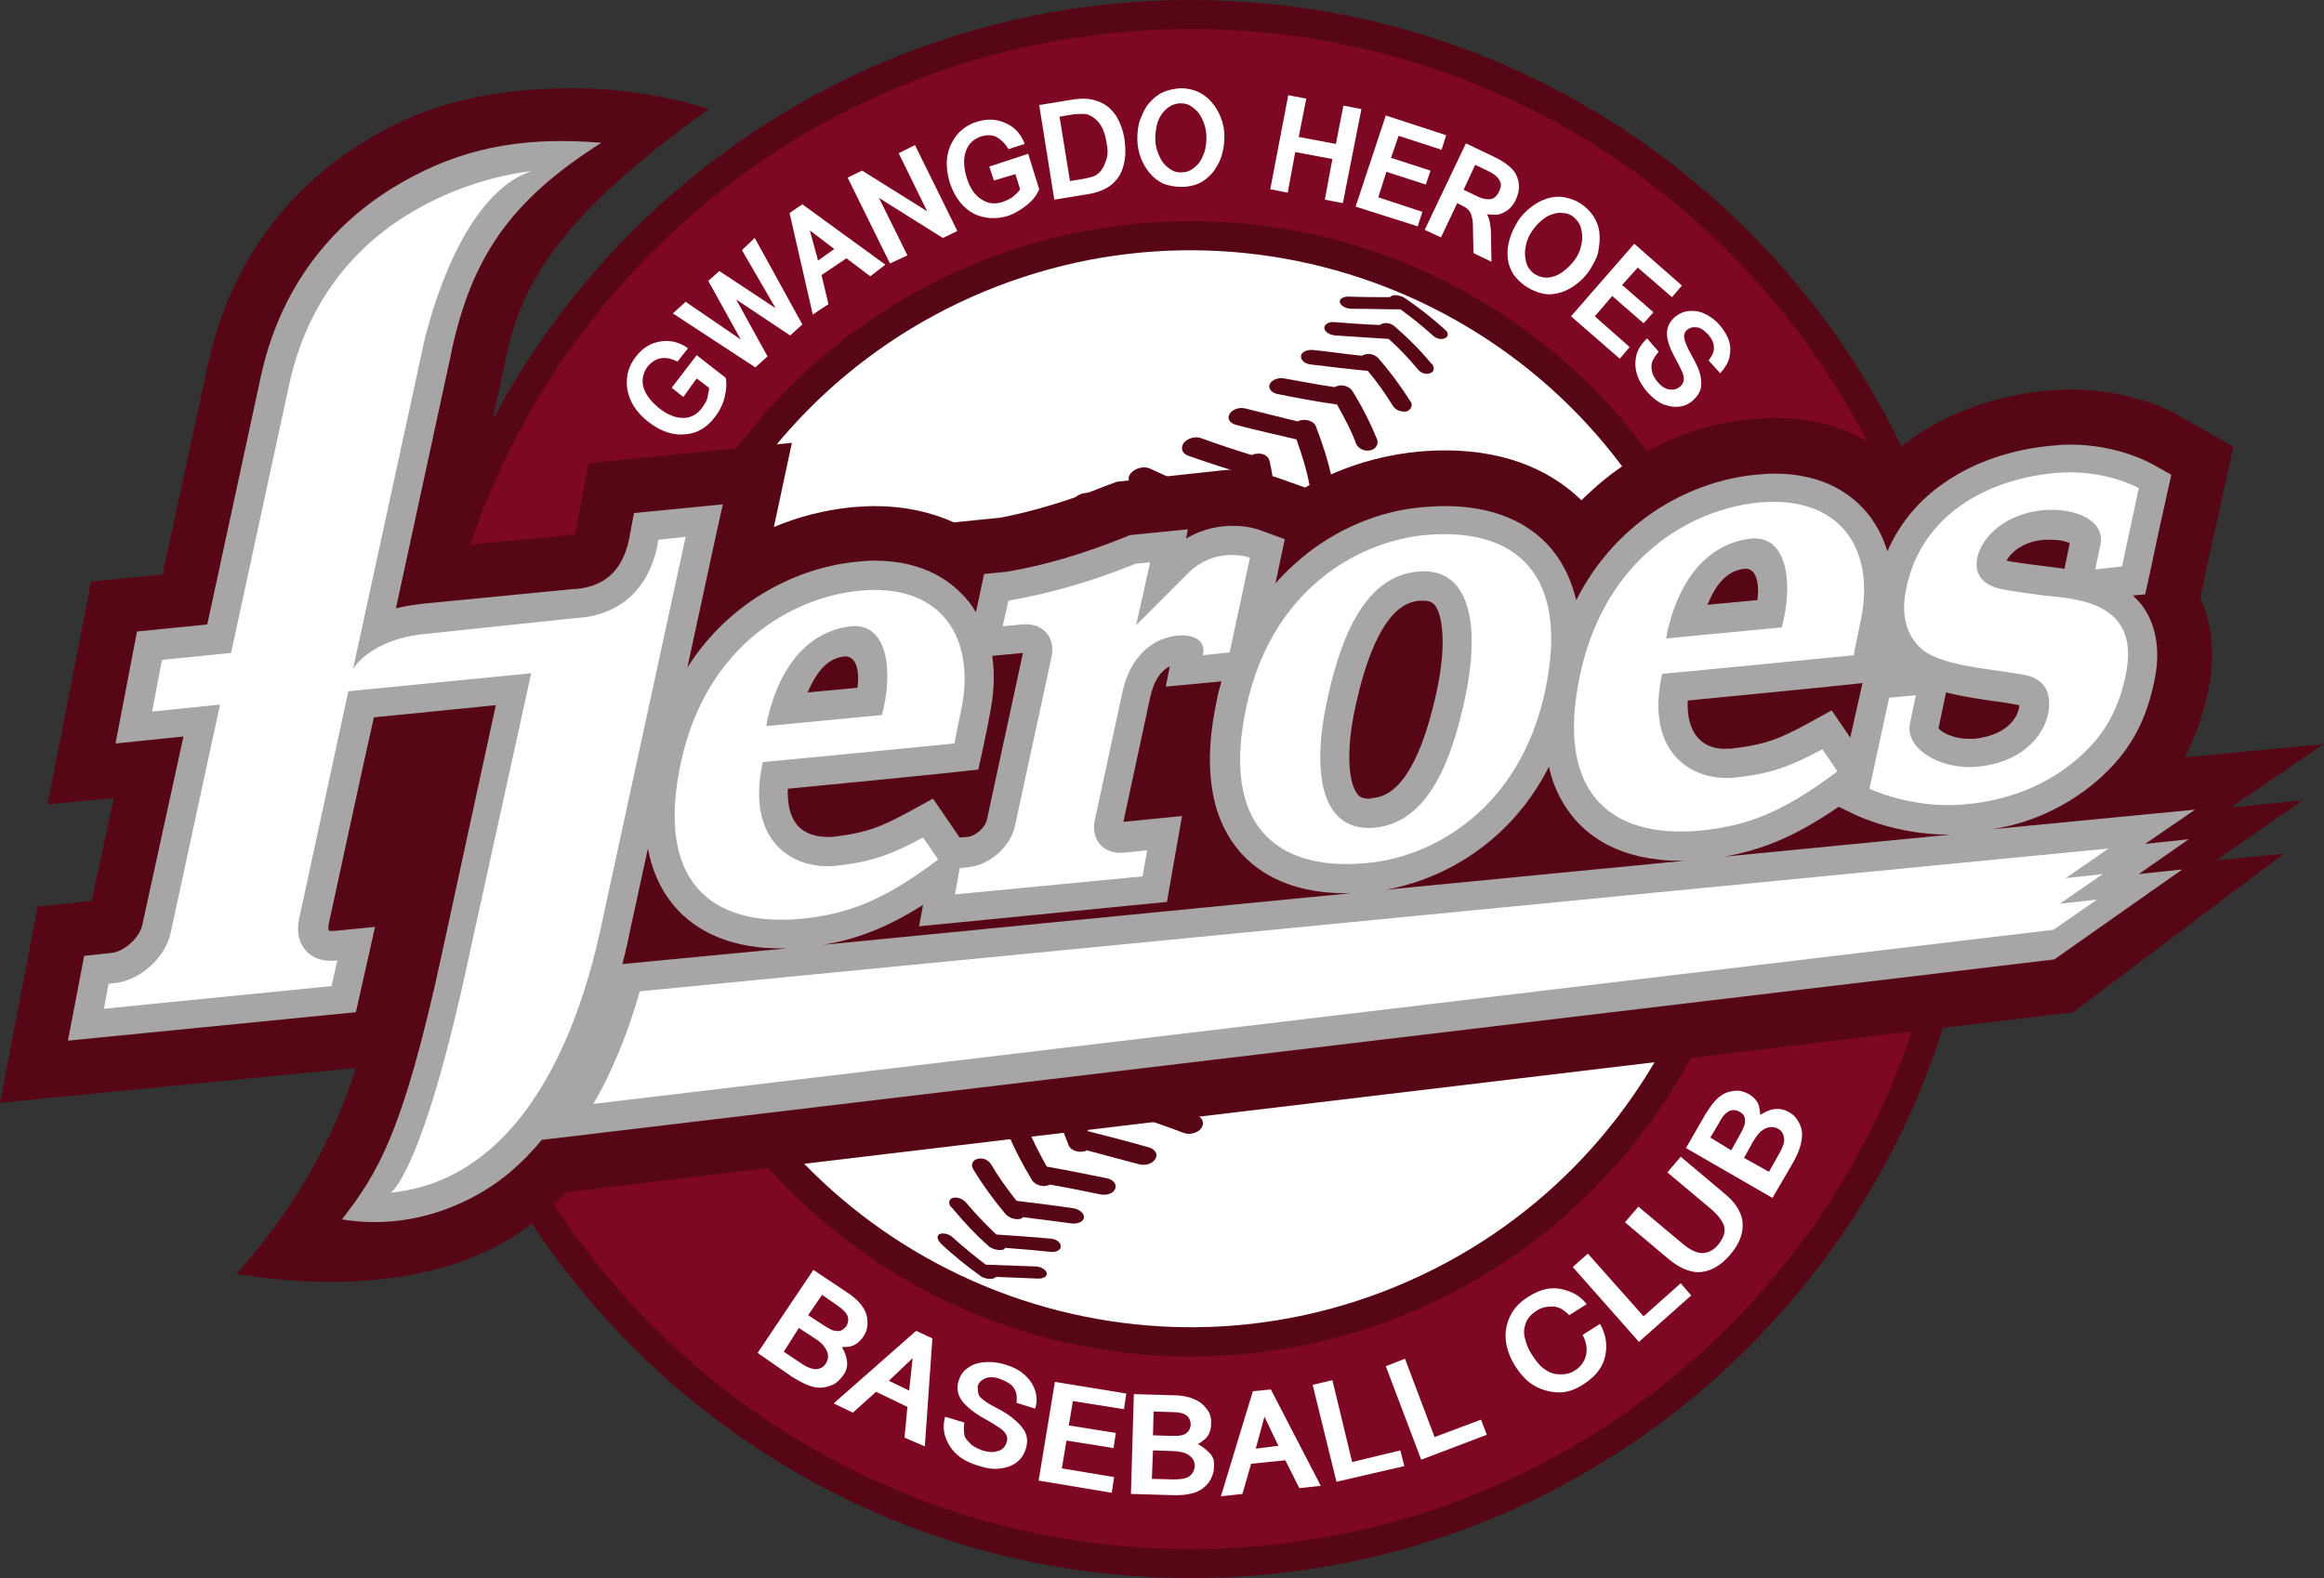
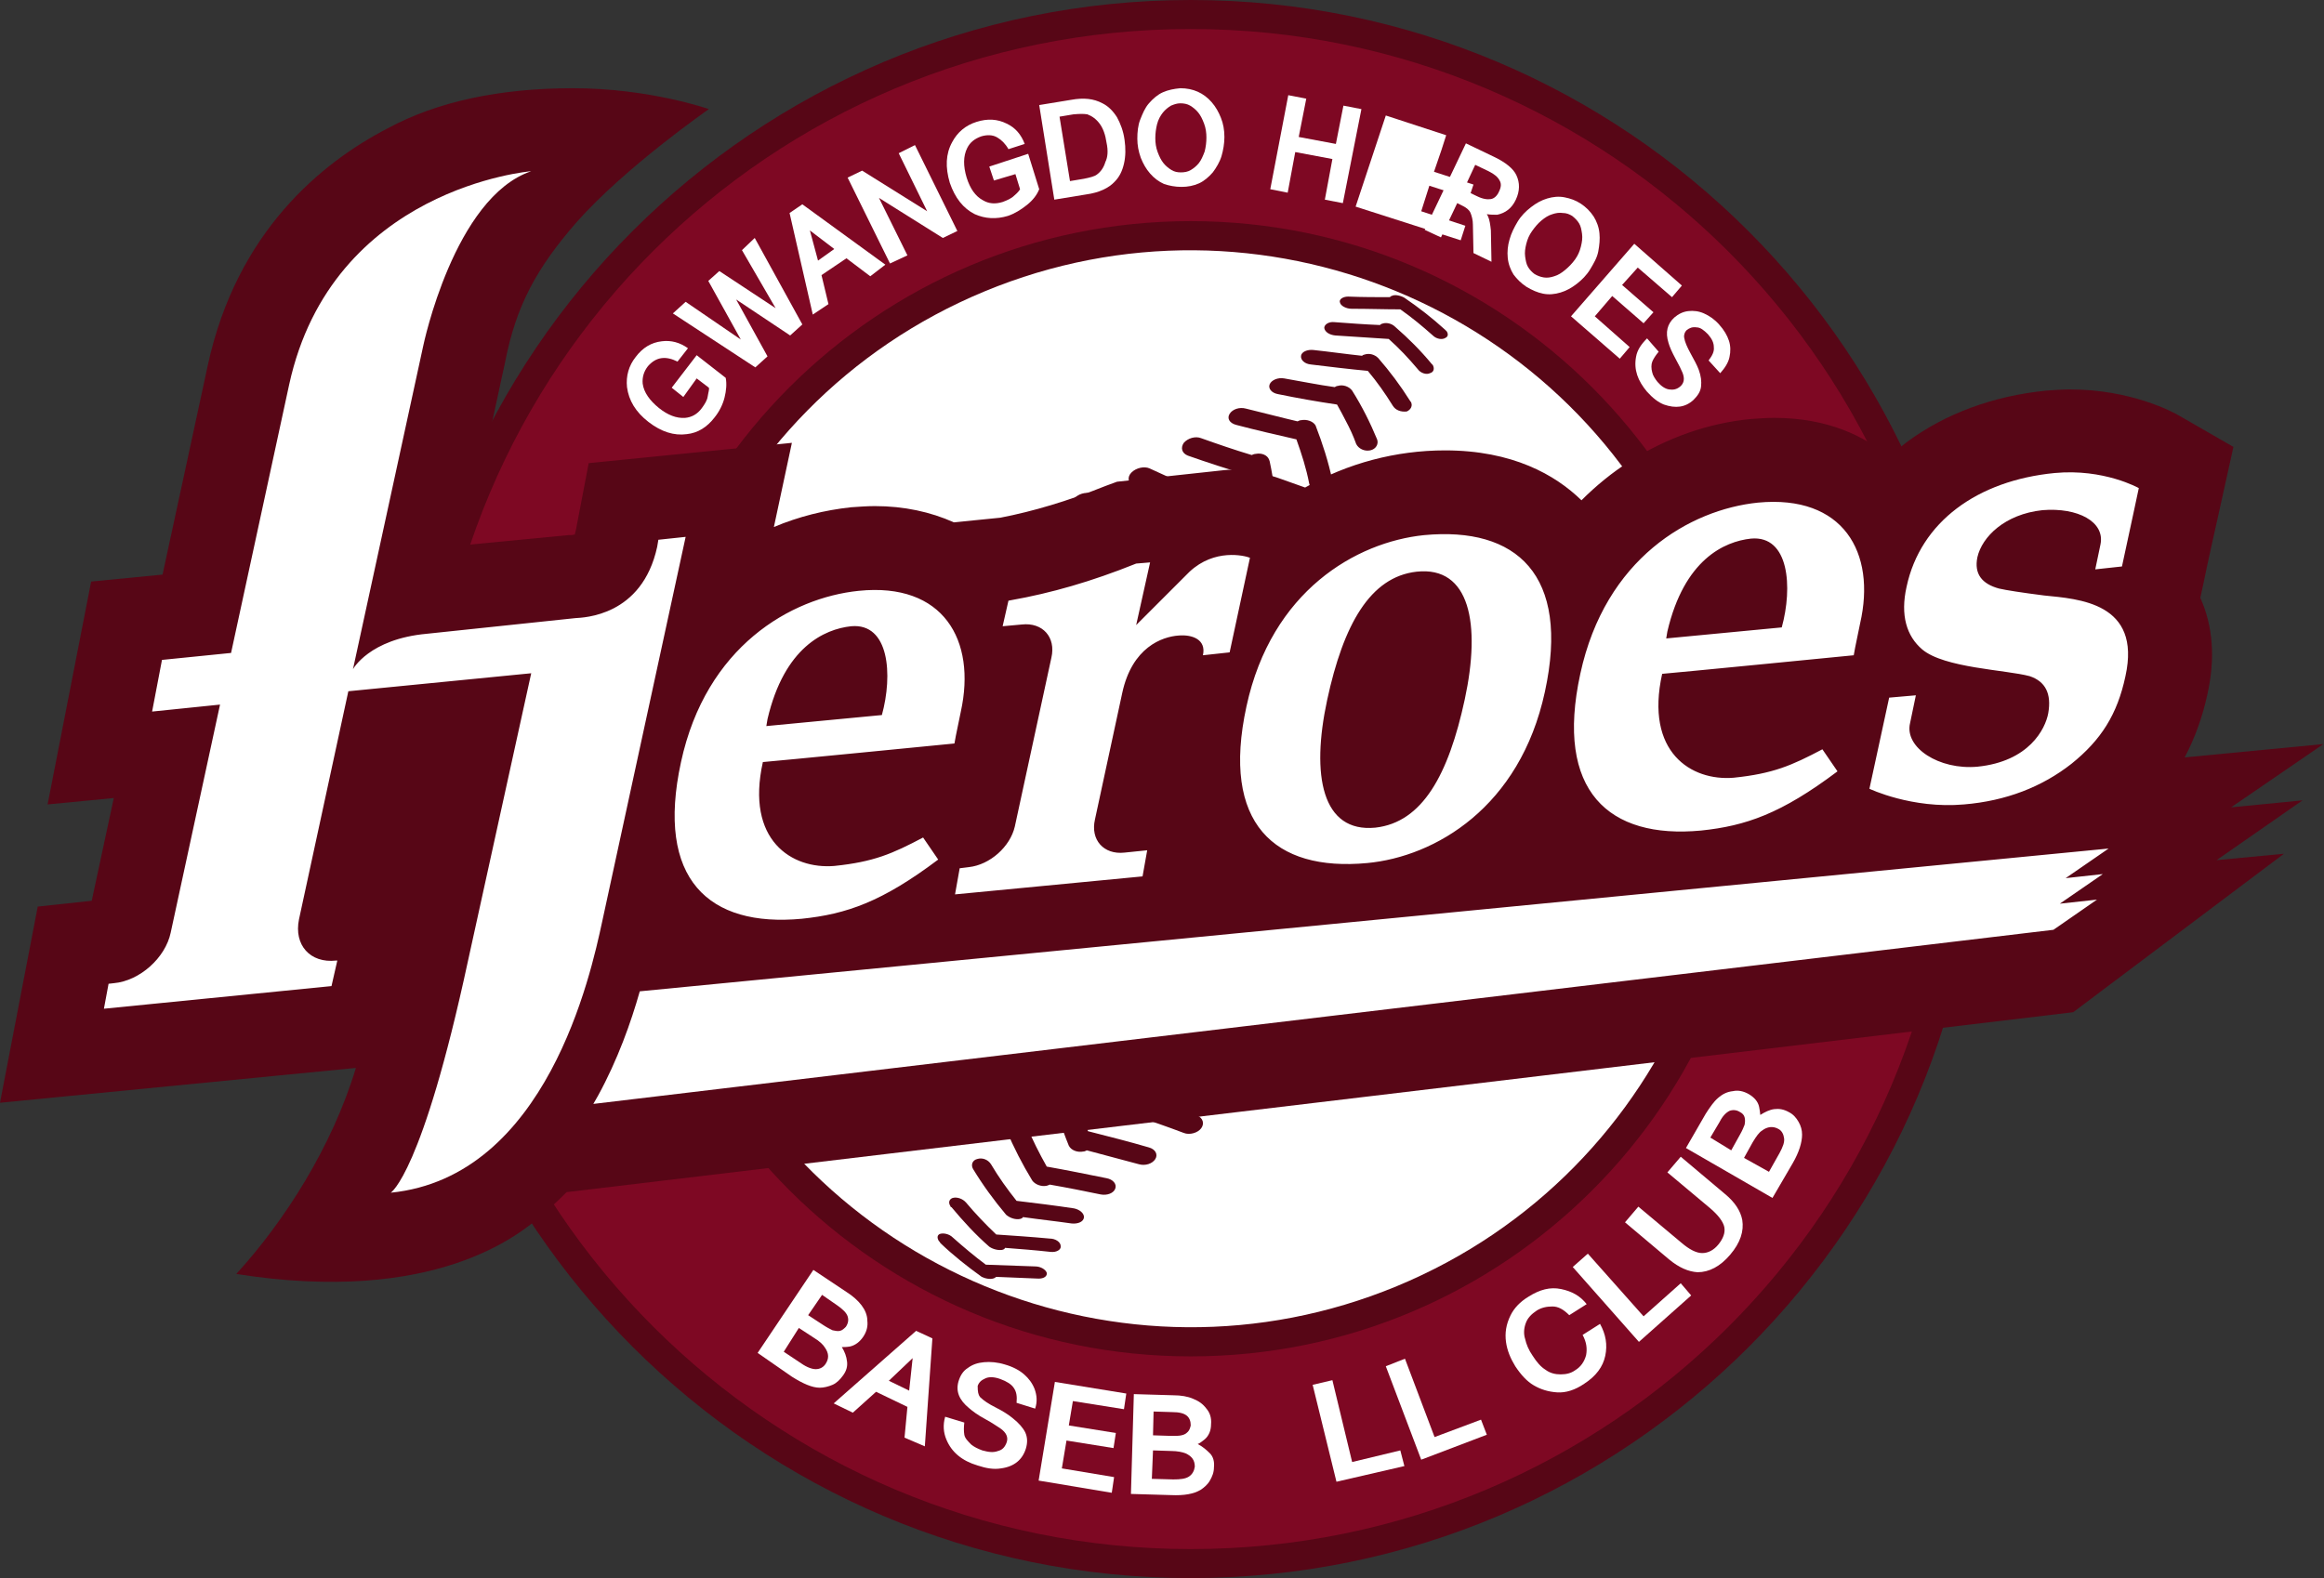
<svg xmlns="http://www.w3.org/2000/svg" version="1.1" id="레이어_1" x="0px" y="0px" viewBox="0 0 400.3 271.9" style="enable-background:new 0 0 400.3 271.9;" xml:space="preserve">
  <rect x="0" y="0" width="400.3" height="271.9" fill="#333333" stroke="none" />
  <style type="text/css">
	.st0{fill:#570616;}
	.st1{fill:#7E0823;}
	.st2{fill:#FFFFFF;}
	.st3{fill:#A7A5A6;}
	.st4{fill:#7B7979;}
</style>
  <path class="st0" d="M205.1,0C130,0,69.1,60.9,69.1,135.9S130,271.9,205.1,271.9c75.1,0,135.9-60.9,135.9-135.9S280.2,0,205.1,0" />
  <path class="st1" d="M205.1,266.9c-72.3,0-131-58.6-131-131S132.7,5,205.1,5c72.3,0,131,58.6,131,131S277.4,266.9,205.1,266.9" />
  <path class="st0" d="M205.1,233.7c-54,0-97.8-43.8-97.8-97.8c0-54,43.8-97.8,97.8-97.8c54,0,97.8,43.8,97.8,97.8  C302.9,190,259.1,233.7,205.1,233.7" />
  <path class="st2" d="M240.6,221.6c-47.3,19.6-101.6-2.9-121.2-50.2s2.9-101.6,50.2-121.2c47.3-19.6,101.6,2.9,121.2,50.2  C310.4,147.7,287.9,202,240.6,221.6" />
  <path class="st0" d="M285.3,165.6c-0.5,0.5-0.7,1.2-0.6,2c0,0.1,0,0.2,0.1,0.2c0,0.1,0.1,0.2,0.2,0.3c-0.3,2.4-0.8,4.7-1.4,7  c-0.1,0.2-0.1,0.4-0.1,0.7c0,0.4,0.3,0.7,0.7,0.6c0.5-0.1,1.2-0.9,1.4-1.7c0.7-2.6,1.2-5.2,1.5-7.9c1.4-1.6,2.8-3.1,4.2-4.5  c0.5-0.6,0.7-1.3,0.5-2c-0.2-0.7-0.7-0.8-1.1-0.3C289,161.6,287.2,163.5,285.3,165.6 M280.4,163.7c-0.4,0.5-0.6,1.3-0.5,2  c0,0.1,0.1,0.3,0.1,0.4c0.1,0.1,0.2,0.2,0.3,0.3c-0.1,2.4-0.3,4.9-0.7,7.3c0,0.2,0,0.4,0,0.5c0.1,0.5,0.5,0.8,1,0.6  c0.6-0.2,1.3-1.1,1.4-1.9c0.4-2.8,0.6-5.5,0.7-8.3c1.5-1.9,3-3.7,4.5-5.4c0.5-0.6,0.7-1.4,0.4-2.2c-0.3-0.7-0.9-0.7-1.4-0.2  C284.2,159.1,282.3,161.4,280.4,163.7 M273.8,162.7c-0.4,0.5-0.6,1.2-0.4,1.9c0.1,0.2,0.2,0.4,0.3,0.5c0.1,0.1,0.2,0.2,0.4,0.2  c0.2,2.5,0.3,5,0.3,7.4c0,0.1,0,0.3,0,0.4c0.1,0.6,0.6,0.9,1.3,0.6c0.7-0.3,1.4-1.3,1.4-2.1c0.1-2.8,0-5.6-0.3-8.4  c1.6-2.1,3.1-4.2,4.7-6.2c0.5-0.7,0.6-1.7,0.2-2.3c-0.4-0.6-1.2-0.6-1.7,0.1C277.8,157.3,275.7,160,273.8,162.7 M265.8,162.6  c-0.4,0.5-0.5,1.2-0.3,1.8c0.1,0.3,0.3,0.5,0.5,0.7c0.1,0.1,0.3,0.2,0.5,0.2c0.6,2.4,1.1,4.9,1.3,7.3l0,0.2c0.2,0.7,0.9,1,1.6,0.6  c0.8-0.4,1.4-1.4,1.3-2.3c-0.3-2.8-0.8-5.6-1.5-8.4c1.6-2.4,3.2-4.8,4.8-7.1c0.5-0.8,0.5-1.9,0-2.4c-0.6-0.6-1.5-0.4-2,0.4  C269.9,156.5,267.8,159.5,265.8,162.6 M256.6,163.6c-0.3,0.5-0.4,1.1-0.2,1.6c0.1,0.4,0.4,0.6,0.7,0.8c0.2,0.1,0.4,0.1,0.6,0.1  c1,2.3,1.8,4.7,2.5,7.1c0.2,0.8,1.2,1.1,2.1,0.6c0.9-0.5,1.4-1.6,1.2-2.5c-0.8-2.8-1.7-5.5-2.9-8.1c1.5-2.7,3.1-5.3,4.7-7.9  c0.5-0.9,0.4-2-0.3-2.5c-0.7-0.5-1.8-0.2-2.3,0.7C260.5,156.8,258.5,160.2,256.6,163.6 M246.2,165.8c-0.2,0.4-0.3,1-0.1,1.4  c0.2,0.4,0.5,0.8,1,0.9c0.2,0.1,0.4,0.1,0.6,0c1.5,2.2,2.8,4.4,3.9,6.7c0.4,0.8,1.5,0.9,2.4,0.3c0.9-0.6,1.4-1.8,1-2.6  c-1.3-2.7-2.8-5.3-4.4-7.7c1.4-2.9,2.9-5.8,4.4-8.6c0.5-1,0.2-2.1-0.7-2.5c-0.9-0.4-2,0-2.6,1C249.8,158.5,247.9,162.1,246.2,165.8   M235,169.3c-0.2,0.4-0.2,0.8,0,1.2c0.2,0.5,0.7,0.9,1.3,1c0.2,0,0.5,0,0.7,0c1.9,2,3.7,4.1,5.2,6.1c0.5,0.7,1.8,0.7,2.8,0  c1-0.7,1.3-1.9,0.8-2.6c-1.8-2.5-3.9-4.9-6-7.1c1.2-3,2.4-6.1,3.8-9.1c0.5-1,0-2.1-1.1-2.4c-1-0.3-2.3,0.3-2.7,1.4  C238,161.5,236.4,165.4,235,169.3 M223.4,173.7c-0.1,0.3-0.1,0.7,0.1,1c0.2,0.6,0.8,1,1.6,1c0.3,0,0.5,0,0.7-0.1  c2.3,1.8,4.5,3.6,6.5,5.5c0.7,0.7,2.1,0.6,3-0.2c1-0.8,1.1-2,0.5-2.6c-2.4-2.2-4.9-4.4-7.5-6.3c0.8-3.1,1.8-6.2,2.9-9.4  c0.4-1.1-0.3-2.1-1.4-2.3c-1.2-0.2-2.3,0.5-2.8,1.6C225.6,165.9,224.4,169.8,223.4,173.7 M212,179c0,0.3,0,0.5,0.1,0.8  c0.3,0.6,1,1.1,1.9,1c0.3,0,0.5-0.1,0.8-0.1c2.6,1.5,5.1,3,7.6,4.7c0.8,0.6,2.2,0.4,3.1-0.4c0.9-0.8,0.9-2,0.1-2.6  c-2.8-2-5.8-3.8-8.8-5.5c0.5-3.1,1-6.3,1.8-9.4c0.3-1.1-0.5-2.1-1.7-2.1c-1.2-0.1-2.4,0.7-2.7,1.8C213.2,171.1,212.5,175,212,179   M201.5,185.4c0.3,0.7,1.2,1.2,2.2,1c0.2,0,0.5-0.1,0.7-0.2c2.9,1.3,5.7,2.6,8.3,3.9c1,0.5,2.4,0.2,3.1-0.7c0.8-0.9,0.6-1.9-0.3-2.4  c-3.1-1.5-6.3-3.1-9.7-4.5c0-2.9,0.2-5.9,0.4-9.2c0.1-1.1-0.8-1.9-2.1-1.9c-1.2,0-2.3,0.9-2.4,2c-0.3,4-0.5,7.7-0.4,11.4  C201.4,185.1,201.4,185.2,201.5,185.4 M192,191.3c0.3,0.7,1.3,1.2,2.4,1c0.2,0,0.5-0.1,0.7-0.2c3,1,5.9,2,8.8,3.1c1,0.4,2.4,0,3-0.8  c0.6-0.8,0.3-1.8-0.7-2.2c-3.4-1.3-6.9-2.5-10.3-3.6c-0.5-2.8-0.8-5.7-1-8.6c0-1-1.1-1.8-2.3-1.7c-1.2,0.1-2.1,1-2.1,2  c0.2,3.7,0.7,7.3,1.4,10.7C191.9,191.2,192,191.3,192,191.3 M184.1,197.4c0.4,0.8,1.5,1.2,2.5,1c0.2,0,0.4-0.1,0.6-0.2  c3,0.8,6,1.6,9,2.4c1.1,0.3,2.3-0.1,2.8-0.9c0.5-0.8,0-1.7-1.1-2v0c-3.4-1-7-1.9-10.5-2.8c-0.9-2.6-1.7-5.2-2.3-7.9  c-0.2-1-1.3-1.6-2.4-1.4c-1.1,0.2-1.8,1.1-1.6,2C181.7,190.9,182.8,194.2,184.1,197.4 M177.8,203.4c0.5,0.7,1.6,1.1,2.5,0.9  c0.2-0.1,0.4-0.1,0.5-0.2c2.9,0.5,5.9,1.1,8.8,1.7c1.1,0.2,2.2-0.2,2.5-1c0.3-0.8-0.4-1.6-1.5-1.8c-3.5-0.7-6.9-1.4-10.3-2  c-1.3-2.3-2.5-4.7-3.5-7.1c-0.3-0.9-1.4-1.4-2.4-1.2c-1,0.2-1.5,1.1-1.1,1.9C174.6,197.7,176.1,200.6,177.8,203.4 M175.8,210  c0.2-0.1,0.3-0.1,0.4-0.3c2.8,0.4,5.6,0.7,8.4,1.1c1.1,0.1,2-0.3,2.1-1c0.1-0.7-0.7-1.4-1.7-1.6c-3.3-0.5-6.6-0.9-9.9-1.3  c-1.6-2-3.1-4.1-4.4-6.3c-0.5-0.8-1.5-1.2-2.4-0.9c-0.8,0.2-1.1,1-0.7,1.7c1.7,2.8,3.6,5.4,5.7,7.9C174,209.9,175,210.2,175.8,210   M172.8,215.3c0.2-0.1,0.3-0.2,0.3-0.3c2.6,0.2,5.2,0.4,7.9,0.7c1,0.1,1.8-0.4,1.7-1c0-0.7-0.9-1.3-1.9-1.3  c-3.2-0.3-6.3-0.5-9.2-0.7c-1.8-1.7-3.6-3.6-5.2-5.5c-0.6-0.7-1.6-1-2.3-0.8c-0.6,0.2-0.8,0.8-0.4,1.4c0,0.1,0.1,0.2,0.2,0.2  c2,2.4,4.1,4.7,6.5,6.8C171.1,215.3,172.2,215.5,172.8,215.3 M171.3,220.2c0.1-0.1,0.2-0.1,0.3-0.2c2.4,0.1,4.8,0.2,7.3,0.3  c0.9,0,1.5-0.4,1.4-1c-0.2-0.6-1.1-1.1-2-1.1c-2.9-0.1-5.7-0.2-8.5-0.3c-2-1.5-3.9-3.1-5.7-4.7c-0.6-0.6-1.6-0.8-2.2-0.6  c-0.5,0.2-0.5,0.7-0.2,1.2c0.1,0.1,0.2,0.2,0.3,0.4c2.2,2.1,4.6,4,7.1,5.8C169.7,220.3,170.7,220.5,171.3,220.2 M125.3,96.5  c0.2-0.8,0.8-1.5,1.4-1.6c0.4-0.1,0.6,0.1,0.7,0.5c0,0.2,0,0.4-0.1,0.6c-0.6,2.2-1.1,4.5-1.5,6.7c0.1,0.1,0.1,0.2,0.2,0.3  c0,0.1,0,0.1,0.1,0.2c0.1,0.7-0.2,1.4-0.6,1.9c-1.9,2-3.7,3.9-5.4,5.6c-0.5,0.5-0.9,0.3-1.1-0.3c-0.1-0.7,0.1-1.4,0.6-2  c1.4-1.4,2.8-2.8,4.2-4.4C124.1,101.6,124.6,99,125.3,96.5 M128.9,98.1c0.1-0.8,0.8-1.7,1.4-1.9c0.5-0.2,0.9,0.1,0.9,0.6  c0,0.2,0,0.3,0,0.5c-0.4,2.3-0.7,4.7-0.8,7c0.1,0.1,0.2,0.1,0.3,0.3c0.1,0.1,0.1,0.2,0.1,0.4c0.1,0.6-0.1,1.3-0.6,1.9  c-1.9,2.3-3.9,4.5-5.9,6.7c-0.5,0.5-1.1,0.5-1.4-0.1c-0.3-0.6-0.1-1.6,0.4-2.1c1.5-1.6,3-3.4,4.6-5.2  C128.1,103.4,128.4,100.8,128.9,98.1 M133.8,99.4c0.1-0.9,0.6-1.7,1.4-2.1c0.6-0.3,1.1,0,1.3,0.6c0,0.1,0,0.2,0,0.4  c-0.1,2.3-0.1,4.7,0.1,7.1c0.1,0,0.3,0.1,0.4,0.2c0.1,0.1,0.2,0.3,0.3,0.5c0.1,0.6,0,1.3-0.4,1.8c-2,2.6-4.1,5.2-6.2,7.8  c-0.5,0.7-1.3,0.7-1.7,0.1c-0.4-0.6-0.3-1.6,0.2-2.2c1.6-2,3.2-4,4.8-6.1C133.8,104.8,133.7,102.1,133.8,99.4 M140,99.8  c-0.1-0.8,0.5-1.8,1.4-2.2c0.8-0.4,1.5-0.1,1.6,0.5l0,0.2c0.2,2.4,0.6,4.7,1.2,7c0.2,0,0.3,0.1,0.5,0.2c0.2,0.1,0.4,0.4,0.5,0.6  c0.1,0.6,0,1.2-0.3,1.7c-2,3-4.1,5.9-6.3,8.8c-0.5,0.8-1.5,0.9-2,0.4c-0.5-0.5-0.5-1.6,0-2.3c1.6-2.2,3.2-4.5,4.9-6.9  C140.7,105.2,140.2,102.5,140,99.8 M147.6,100.5c-0.1-0.4-0.2-0.7-0.3-1.1c-0.2-0.8,0.3-1.9,1.3-2.4c0.9-0.5,1.8-0.3,2.1,0.5  c0.1,0.4,0.2,0.7,0.3,1.1c0.6,1.9,1.3,3.8,2.1,5.7c0.2,0,0.4,0,0.5,0.1c0.3,0.2,0.6,0.4,0.7,0.8c0.2,0.5,0.1,1-0.2,1.6  c-2,3.4-4.1,6.6-6.2,9.8c-0.6,0.9-1.6,1.2-2.3,0.7c-0.7-0.5-0.8-1.5-0.3-2.4c1.6-2.5,3.2-5.1,4.8-7.7  C149.1,105,148.2,102.8,147.6,100.5 M159.9,105.3c-1.6-2.3-3.1-4.8-4.3-7.4c-0.4-0.8,0.1-1.9,1.1-2.5c1-0.6,2.1-0.5,2.4,0.3  c1.1,2.2,2.3,4.3,3.7,6.4c0.2,0,0.4,0,0.6,0c0.5,0.1,0.8,0.4,1,0.9c0.2,0.5,0.1,1-0.1,1.4c-1.8,3.6-3.7,7.1-5.8,10.6  c-0.5,0.9-1.7,1.4-2.6,1c-0.9-0.4-1.2-1.4-0.6-2.4C157,111,158.5,108.1,159.9,105.3 M170.8,102.4c-2.1-2.1-4-4.4-5.8-6.8  c-0.5-0.7-0.2-1.8,0.8-2.5c1-0.7,2.2-0.7,2.7,0c1.5,2,3.2,3.9,5.1,5.8c0.2,0,0.5-0.1,0.7,0c0.6,0.1,1.1,0.4,1.3,0.9  c0.1,0.4,0.1,0.8,0,1.2c-1.5,3.8-3.2,7.5-5,11.2c-0.5,1-1.7,1.6-2.7,1.3c-1-0.3-1.5-1.3-1-2.3C168.2,108.2,169.6,105.3,170.8,102.4   M179.2,107.4c1.1-3,2.1-6,3.1-9.1c-2.6-1.9-5-3.9-7.3-6c-0.7-0.6-0.5-1.8,0.5-2.5c1-0.8,2.3-0.9,3-0.3c1.9,1.7,4.1,3.5,6.3,5.2  c0.2-0.1,0.5-0.1,0.7-0.1c0.8,0,1.4,0.4,1.6,1c0.1,0.3,0.1,0.6,0,1c-1.1,3.9-2.3,7.7-3.8,11.5c-0.4,1.1-1.6,1.8-2.8,1.6  C179.4,109.4,178.8,108.5,179.2,107.4 M193.5,104.5c-1.2-0.1-2-1-1.7-2c0.8-3,1.4-6.1,1.9-9.1c-3-1.6-5.8-3.3-8.6-5.2  c-0.8-0.6-0.8-1.7,0.1-2.5c0.9-0.8,2.3-1,3.1-0.5c2.3,1.5,4.8,3,7.5,4.4c0.2-0.1,0.5-0.1,0.8-0.1c0.9,0,1.6,0.4,1.9,1  c0.1,0.2,0.1,0.5,0.1,0.8c-0.5,3.6-1.3,7.5-2.3,11.3C195.9,103.7,194.7,104.5,193.5,104.5 M204.2,96.7c0.3-2.9,0.5-5.9,0.6-8.8  c-3.2-1.3-6.4-2.7-9.6-4.2c-0.9-0.5-1.1-1.5-0.3-2.3c0.8-0.8,2.2-1.1,3.1-0.7c2.6,1.2,5.4,2.5,8.2,3.6c0.2-0.1,0.5-0.2,0.7-0.2  c1-0.1,1.9,0.3,2.2,1c0.1,0.2,0.1,0.3,0.1,0.5c0.1,3.6-0.1,7.2-0.6,11c-0.1,1-1.2,1.9-2.4,2C205,98.5,204,97.7,204.2,96.7   M215.6,90.1c-0.1-2.8-0.4-5.5-0.8-8.3c-3.4-1-6.8-2.1-10.2-3.3c-1-0.4-1.3-1.3-0.7-2.2c0.7-0.8,2-1.2,3-0.8c2.8,1,5.7,2,8.7,2.9  c0.2-0.1,0.5-0.2,0.7-0.2c1-0.2,2,0.2,2.3,1c0,0.1,0.1,0.2,0.1,0.3c0.7,3.2,1.1,6.7,1.2,10.3c0,1-0.9,1.9-2.1,2  C216.6,91.8,215.6,91.1,215.6,90.1 M225.5,83.3c-0.5-2.6-1.3-5.1-2.2-7.6c-3.5-0.8-7-1.6-10.4-2.5c-1.1-0.3-1.6-1.1-1.1-1.9  c0.5-0.8,1.7-1.2,2.8-0.9c2.9,0.7,5.9,1.5,8.9,2.2c0.2-0.1,0.4-0.2,0.6-0.2c1-0.2,2.1,0.2,2.5,0.9c1.2,3.1,2.2,6.2,2.9,9.5  c0.2,0.9-0.5,1.8-1.6,2C226.8,84.9,225.7,84.3,225.5,83.3 M233.6,76.5c-0.5-1.4-1.1-2.7-1.8-4c-0.5-1-1-1.9-1.5-2.8  c-3.4-0.5-6.8-1.1-10.2-1.8c-1.1-0.2-1.7-1-1.4-1.7c0.3-0.7,1.4-1.2,2.5-1c2.9,0.5,5.8,1.1,8.7,1.5c0.2-0.1,0.3-0.2,0.5-0.2  c0.9-0.3,2,0.1,2.5,0.8c1.7,2.7,3.1,5.5,4.3,8.4c0.3,0.8-0.2,1.7-1.2,1.9C235,77.8,234,77.3,233.6,76.5 M239.9,69.9  c-1.3-2.1-2.7-4.1-4.3-6c-3.2-0.3-6.5-0.7-9.8-1.1c-1.1-0.1-1.8-0.8-1.7-1.5c0.1-0.7,1.1-1.1,2.1-1c2.8,0.3,5.6,0.7,8.4,1  c0.1-0.1,0.3-0.2,0.4-0.2c0.9-0.3,1.8,0,2.4,0.6c2,2.3,3.8,4.7,5.5,7.4c0,0,0,0.1,0.1,0.1c0.4,0.7,0,1.4-0.7,1.7  C241.3,71,240.4,70.7,239.9,69.9 M244.2,63.6c-1.6-1.9-3.2-3.6-5-5.2c-3-0.2-6-0.4-9.2-0.6c-1-0.1-1.8-0.6-1.9-1.3  c0-0.6,0.8-1.1,1.7-1c2.7,0.2,5.3,0.4,7.9,0.5c0.1-0.1,0.2-0.2,0.3-0.2c0.7-0.3,1.7-0.1,2.3,0.5c2.3,2,4.4,4.1,6.3,6.4  c0.1,0.1,0.1,0.1,0.2,0.2c0.3,0.6,0.2,1.2-0.5,1.4C245.7,64.6,244.7,64.3,244.2,63.6 M246.8,57.8c-1.8-1.6-3.6-3.1-5.6-4.5  c-2.7,0-5.5-0.1-8.4-0.1c-0.9,0-1.9-0.5-2-1.1c-0.2-0.5,0.5-1,1.4-1c2.5,0.1,4.9,0.1,7.2,0.1c0.1-0.1,0.2-0.2,0.3-0.2  c0.5-0.3,1.5-0.1,2.2,0.3c2.5,1.7,4.8,3.5,7,5.5c0.1,0.1,0.2,0.2,0.3,0.3c0.3,0.5,0.2,0.9-0.2,1.1C248.4,58.6,247.4,58.4,246.8,57.8  " />
  <path class="st0" d="M376.3,130.5c1.8-3.4,3.1-7.1,3.9-10.8c1.4-6.2,1-11.8-1.2-16.7l0.5-2.3c0.9-4.4,1.9-8.8,2.9-13.3l2.3-10.4  l-9.2-5.3c-1.3-0.8-8.6-4.6-18.9-4.6c-1.4,0-2.8,0.1-4.1,0.2c-9.2,0.9-17.5,4-24.1,8.9c-1,0.8-2.1,1.6-3,2.5  c-4.2-3.5-10.5-6.7-19.8-6.7c-1.3,0-2.7,0.1-4.1,0.2c-7.2,0.7-14.4,3.2-20.8,7.3c-3,1.9-5.8,4.2-8.3,6.7c-4.5-4.4-11.9-8.6-23.5-8.6  c-8.4,0-16.8,2.2-24.1,6.4l-4.5-1.6c-0.8-0.3-5.5-1.8-9.4-1.4L192.4,83l-1.9,0.7c-6.5,2.6-12.5,4.4-18.2,5.5l-8,0.8  c-4-1.8-8.6-2.8-13.6-2.8c-1.3,0-2.7,0.1-4.1,0.2c-4.6,0.5-9,1.6-13.3,3.4l3.1-14.5l-35,3.5l-2.2,11.5c-0.1,0.3-0.1,0.5-0.2,0.8  c-0.2,0-0.4,0.1-0.6,0.1c-0.2,0-0.3,0-0.5,0l-17.7,1.7L87,62.4v0c1.9-9.8,5.5-16.3,12.3-24.1c8.4-9.5,22.8-19.5,22.8-19.5  s-10.2-3.6-23.4-3.6c-12.6,0-23.4,2.3-31.9,6.9c-11.4,5.9-26,17.8-31,40.8L28,99l-12.3,1.2l-7.5,38.4l11.4-1.1l-3.8,17.7l-9.3,1  L0,190l61.3-6c-4.1,13.6-12.3,26.4-20.6,35.5c34.2,5.4,48.8-6.8,52.6-10.1c1.5-1.3,2.9-2.6,4.3-4c22.8-2.7,259.5-31,259.5-31  l36.3-27.3l-11.6,1.1l14.8-10.3l-12.3,1.2l15.9-10.9L376.3,130.5z" />
-   <path class="st3" d="M339.2,127.3c-2.9,0-4.8-1.2-5.3-1.8l1.3-6.2c2.7,0.7,5.5,1.1,8.2,1.5c1.7,0.2,3.4,0.5,4.4,0.7  c0,0.2,0,0.5-0.1,0.7c0,0.2-0.9,4.4-7.7,5.1C339.8,127.3,339.5,127.3,339.2,127.3 M297,147.6c6.8-1.2,12.6-3.7,19.7-8.6l3.1,1.5  c0.3,0.1,7,3.3,15.7,3.3l0.5,0L297,147.6z M292.2,126.8c-1.1-1.4-1.6-3.5-1.5-6.1c8.3-0.8,26.6-2.6,29.1-2.9l1-0.1l-2.1,9.4  l-3.2-4.7l-4,2.2c-4.8,2.6-7.3,3.7-13.4,4.4c-0.2,0-0.5,0-0.7,0C296.1,129.1,293.7,128.8,292.2,126.8 M238.7,153.3  c10-1.8,21.5-8.2,28.1-21.2c0.7,3.3,2.1,6.1,4,8.5c2.8,3.5,8.3,7.7,18.6,7.7l0.8,0L238.7,153.3z M235.8,137.6c-1.3,0-1.7-0.4-2-0.8  c-1.3-1.6-2.2-6.6-0.3-15.2c3.8-17.3,9.2-17.9,11-18.1c0.2,0,0.4,0,0.6,0c1.3,0,1.7,0.4,2,0.7c1.3,1.6,2.2,6.6,0.3,15.2  c-3.8,17.3-9.2,17.9-11,18.1C236.2,137.6,236,137.6,235.8,137.6 M141.7,162.8c6.1-1,11.3-3.1,17.3-6.9l-0.7,3.7l42.7-4.2l2.6-14.8  l-10.1,1l4.6-21.4c0.7-3.2,2-4.7,3.4-5.4l-0.7,3.5l9.6-0.9c-0.3,1-0.6,2.1-0.8,3.2c-2.4,11.1-1.2,19.7,3.5,25.6  c2.8,3.5,8.3,7.7,18.6,7.7l0.9,0L141.7,162.8z M137.2,142c-1.1-1.4-1.6-3.5-1.5-6.1c8.3-0.8,26.6-2.6,29.1-2.9l3.7-0.4l0.8-3.6  c0.2-1.1,1-4.6,1.1-5.5c0.8-3.7,1-7.3,0.5-10.5l5.3-0.5l-6.2,28.7c-0.3,1.4-2,2.9-3.4,3l-1.3,0.1l-4.6-6.7l-4,2.2  c-4.8,2.6-7.3,3.7-13.4,4.4c-0.2,0-0.5,0-0.7,0C141.1,144.2,138.7,143.9,137.2,142 M107.2,166.1c0.7-2.6,1.1-4.7,1.4-6.1l3-13.8  c0.7,3.7,2.1,6.9,4.2,9.5c2.8,3.5,8.3,7.7,18.6,7.7c0.3,0,0.7,0,1.1,0L107.2,166.1z M145.5,113.1c2-0.1,2.6,2.5,2.2,5.4l-8.6,0.8  C140.7,115.7,142.5,113.4,145.5,113.1 M300.5,98c2-0.2,2.6,2.5,2.2,5.4l-8.6,0.8C295.6,100.6,297.5,98.3,300.5,98 M352.1,93  c0.4,0,0.7,0,1,0c1.8,0,2.9,0.3,3.4,0.6l-0.9,4.4c-0.8-0.1-1.5-0.2-2.2-0.3l-0.8-0.1c-4.2-0.5-6.1-0.8-7-1  C346.4,95.2,348.4,93.3,352.1,93 M359.9,135.6c6.1-4.8,9.5-10.3,11.1-17.9c1.2-5.3,0.5-9.8-1.9-13.2c-0.5-0.7-1.1-1.3-1.7-1.9  l2.1-0.2l0.8-3.6c1.4-6.8,2.9-13.3,2.9-13.4l0.8-3.6l-3.2-1.8c-0.6-0.3-6.1-3.4-14.3-3.4c-1.1,0-2.1,0.1-3.2,0.2  c-7.5,0.7-14.2,3.2-19.4,7.1c-3.9,2.9-6.9,6.7-8.8,11.1c-0.7-2.3-1.8-4.5-3.3-6.4c-2.6-3.2-7.4-7-16.2-7c-1.1,0-2.1,0.1-3.2,0.2  c-10.6,1-23.7,7.4-30.9,21.6c-0.8-3.3-2.1-6.1-4-8.5c-2.8-3.5-8.3-7.7-18.6-7.7c-1.3,0-2.7,0.1-4.1,0.2c-7.5,0.7-14.9,3.9-20.8,8.9  c-1.5,1.3-3,2.7-4.3,4.2l1.6-7.6l-4.1-1.5c-0.5-0.2-2.3-0.8-4.8-0.8c-2.2,0-5.1,0.4-8.1,2.2l0.3-1.6l-10,1l-0.7,0.3  c-7.2,2.9-13.9,4.9-20.4,6l-4,0.4l-1.4,6.6c-0.4-0.7-0.8-1.3-1.3-1.9c-2.6-3.2-7.4-7-16.2-7c-1.1,0-2.1,0.1-3.2,0.2  c-9.7,1-21.5,6.4-29,18.2l4.6-21.3l1.5-6.8l-15.3,1.5l-0.9,4.8c-1.2,5.2-4.2,7.9-9.3,8.3l-0.3,0L73,104c-1.6,0.2-3.2,0.4-4.8,0.8  l9.6-44.3l0-0.1c3.4-15.5,9.6-25.6,25.8-35.8c-12.1-1-22.3,0.4-32.5,5.8c-9.6,5-22,15.1-26.2,34.6l-9.2,42.6l-12.1,1.2l-3.7,19.3  l11.7-1.2l-7.1,32.5c-0.5,2.2-3.1,4.6-5.4,4.8l-4.6,0.5l-2.8,14.6l49.6-4.9l3.3-14.7l-7.1,0.7c-0.1,0-0.2,0-0.3,0  c-0.2,0-0.4,0-0.6-0.1c0,0-0.1-0.4,0-1c2.3-10.6,6.1-28.2,7.8-35.7l21-2.1l-9.3,42.9c-6.8,31.5-11.3,38-17.2,45.7  c12.8,2.1,23.3-3.4,28.8-8c2-1.7,3.9-3.6,5.6-5.7l260.6-31.1l0.1-0.1l21.9-15.4l-7.5,0.8l8.6-6l-7.5,0.8l8.6-5.9l-35.2,3.4  C349.2,142,355,139.4,359.9,135.6" />
  <path class="st4" d="M377.8,139.7L377.8,139.7L377.8,139.7L377.8,139.7z" />
  <path class="st2" d="M99.1,106.5c1.4-0.1,11.5-0.3,14.1-12.3l0.2-1.2l4.7-0.5l-14.4,66.4c-1.9,8.8-9.5,43.9-36.4,46.6  c0,0,5.4-3.2,13.3-39.9L91.5,116L60,119.1l-8.5,39.3c-0.9,4.4,1.9,7.6,6.4,7.1l0.2,0l-1,4.4l-39.2,3.9l0.8-4.3l0.9-0.1  c4.5-0.4,8.9-4.4,9.8-8.7l8.5-39.3l-11.7,1.2l1.7-8.9l11.9-1.2l10-46.2c7.4-34,41.7-36.8,41.7-36.8c-13.3,4.5-18.6,30.1-18.6,30.1  l-12.1,55.7c0,0,2.8-5.2,12.7-6.1L99.1,106.5z M151.9,123.2c1.9-6.9,1.3-15.9-5.3-15.3c-4.6,0.5-11.5,3.6-14.4,16l-0.2,1.2  L151.9,123.2 M165.5,122.6c-0.1,0.6-0.9,4.2-1.1,5.5c0,0-31.5,3.1-33,3.2c-3,13.5,5,18.5,12.3,17.9c6.8-0.7,10-2.1,15.3-4.9l2.6,3.8  c-9.7,7.3-15.8,9.4-23.5,10.2c-16,1.5-25.2-6.8-20.8-27c4.3-19.9,18.9-28.3,30.6-29.5C162.5,100.3,168.2,110.3,165.5,122.6   M306.9,108.1c1.9-6.9,1.3-15.9-5.3-15.3c-4.6,0.5-11.5,3.6-14.4,16L287,110L306.9,108.1 M320.4,107.4c-0.1,0.6-0.9,4.2-1.1,5.5  c0,0-31.5,3.1-33,3.2c-3,13.5,5,18.5,12.3,17.9c6.8-0.7,10-2.1,15.3-4.9l2.6,3.8c-9.7,7.3-15.8,9.4-23.5,10.2  c-15.9,1.5-25.2-6.8-20.8-27c4.3-19.9,18.9-28.3,30.6-29.5C317.5,85.2,323.2,95.2,320.4,107.4 M173.7,103.5l0.5-0.1  c6.8-1.2,13.8-3.2,21.5-6.3l2.4-0.2l-2.4,10.8l9.2-9.2c4.3-4,9.4-2.8,10.4-2.4l-3.5,16.3l-4.6,0.5c0.6-2.7-1.8-3.6-4.2-3.4  c-2.8,0.2-8,2-9.7,9.9l-4.7,21.8c-0.8,3.5,1.5,6.1,5.1,5.7l3.9-0.4l-0.8,4.5l-32.3,3.1l0.8-4.5l1.6-0.2c3.6-0.4,7.1-3.5,7.9-7  l6.3-29.1c0.8-3.5-1.5-6.1-5.1-5.7l-3.3,0.3L173.7,103.5z M252.3,120.5c-2.8,13-7.3,21.2-15.4,22.1c-9.2,0.9-11.1-9-8.3-22  c2.8-13,7.4-21.2,15.4-22.1C253.2,97.5,255.1,107.5,252.3,120.5 M245.3,92.2c-11.7,1.2-26.3,9.6-30.6,29.5  c-4.4,20.2,4.8,28.5,20.8,27c11.7-1.1,26.3-9.6,30.6-29.5C270.5,99,261.2,90.7,245.3,92.2 M352.1,102.6c-3.9-0.5-6.5-0.9-7.8-1.2  c-2.9-0.8-4.3-2.5-3.7-5.4c0.8-3.5,4.7-7.4,11.2-8.1c6.1-0.5,10.8,2,10,5.9l-0.9,4.3l4.6-0.5c1.5-6.9,2.9-13.5,2.9-13.5  s-6-3.4-14.5-2.6c-13.3,1.3-23.1,8.4-25.5,19.6c-1.1,4.9,0,8.5,2.7,10.8c3.8,3.2,14.4,3.5,18.5,4.6c2.7,0.9,3.8,3,3.2,6.4  c-0.5,2.7-3.3,8.3-12.2,9.2c-6.6,0.6-12.6-3.3-11.6-7.5l1-4.8l-4.6,0.4l-3.4,15.7c0,0,7.3,3.5,16.3,2.7c7.2-0.6,13.4-3,18.5-7  c5.1-4.1,7.9-8.5,9.3-15.1C368.9,103.8,358,103.2,352.1,102.6 M363.2,146.2l-7.4,5.1l6.4-0.7l-7.4,5.1l6.4-0.7l-7.5,5.2l-251.5,30  c0.3-0.5,0.5-0.9,0.8-1.4c3.4-6.2,5.7-12.7,7.2-18L363.2,146.2" />
  <g>
    <path class="st2" d="M117.7,68.4l-2-1.6l4.3-5.6l5,3.9c0.2,1,0.1,2.2-0.2,3.4c-0.3,1.2-0.9,2.4-1.7,3.4c-1.3,1.7-2.9,2.7-4.8,2.9   c-2.2,0.3-4.4-0.4-6.6-2.1c-2.2-1.7-3.4-3.7-3.7-6c-0.2-1.9,0.3-3.7,1.5-5.2c1.2-1.6,2.7-2.5,4.5-2.7c1.6-0.2,3.1,0.2,4.5,1.2   l-1.8,2.3c-1-0.5-1.9-0.7-2.7-0.6c-0.9,0.1-1.7,0.6-2.4,1.4c-0.7,0.9-1,1.9-0.9,3c0.2,1.5,1.2,2.9,2.8,4.2c1.5,1.2,3,1.8,4.5,1.7   c1.1-0.1,2.1-0.6,2.9-1.7c0.5-0.7,0.9-1.3,1-2s0.3-1.2,0.2-1.5l-2.1-1.6L117.7,68.4z" />
    <path class="st2" d="M122,48.4l1.9-1.7l9.7,6.4l-5.8-10l2.2-2.1l8.2,14.9l-2.1,1.9l-9.3-6.2l5.4,9.8l-2.1,1.9L115.9,54l2.2-2   l9.5,6.5L122,48.4z" />
    <path class="st2" d="M149.9,47.6l-4.1-3.1l-4.3,2.9l1.2,5l-2.7,1.8l-4-17.5l2.2-1.5l14.3,10.4L149.9,47.6z M143.7,42.9l-4.2-3.2   l1.4,5.2L143.7,42.9z" />
    <path class="st2" d="M153.3,45.4L146,30.6l2.5-1.2l11.2,7l-4.9-10l2.8-1.4l7.3,14.8l-2.5,1.2l-11-6.9l4.9,9.9L153.3,45.4z" />
    <path class="st2" d="M171.2,31.1l-0.8-2.4l6.7-2.2l1.9,6.1c-0.4,1-1.1,1.9-2.1,2.7s-2.1,1.5-3.3,1.9c-2,0.6-3.9,0.5-5.7-0.3   c-2-1-3.4-2.8-4.3-5.4c-0.8-2.7-0.7-5,0.4-7c0.9-1.7,2.3-2.9,4.2-3.5c1.9-0.6,3.6-0.5,5.2,0.3c1.5,0.7,2.5,1.9,3.1,3.5l-2.8,0.9   c-0.5-0.9-1.2-1.6-1.9-2c-0.8-0.5-1.8-0.5-2.8-0.2c-1.1,0.4-1.9,1-2.4,2c-0.7,1.4-0.7,3.1-0.1,5.1c0.6,1.9,1.5,3.2,2.8,3.9   c1,0.6,2.1,0.7,3.4,0.3c0.8-0.3,1.5-0.6,2-1.1c0.6-0.5,0.9-0.9,1-1.1l-0.8-2.6L171.2,31.1z" />
    <path class="st2" d="M193.7,24.1c0.2,1.4,0.2,2.8-0.1,4.1c-0.3,1.3-0.8,2.3-1.6,3.1c-1,1.1-2.7,1.9-4.9,2.2l-5.5,0.9L179,18.1   l5.5-0.9c2.2-0.4,3.9-0.2,5.4,0.6c1,0.5,1.8,1.3,2.5,2.4C193,21.3,193.5,22.6,193.7,24.1z M190.6,24.6c-0.2-1.4-0.6-2.5-1.2-3.3   c-0.6-0.8-1.3-1.3-2.1-1.6c-0.6-0.1-1.3-0.1-2.4,0l-2.4,0.4l1.8,11.1l2.4-0.4c1-0.2,1.8-0.4,2.2-0.7c0.7-0.5,1.2-1.2,1.5-2.2   C190.8,27.1,190.9,26,190.6,24.6z" />
    <path class="st2" d="M210.9,23.6c0,1.1-0.2,2.3-0.5,3.3s-0.9,2-1.5,2.8c-0.7,0.8-1.5,1.5-2.4,1.9c-0.9,0.4-1.9,0.6-3,0.6   c-1.1,0-2.1-0.2-3-0.5c-0.9-0.4-1.7-1-2.4-1.8c-0.7-0.8-1.2-1.7-1.6-2.7c-0.4-1.1-0.6-2.2-0.6-3.3c0-1.1,0.1-2.3,0.5-3.3   s0.8-2,1.5-2.8c0.7-0.8,1.5-1.5,2.4-1.9s1.9-0.6,3-0.7c1.1,0,2.1,0.2,3,0.6c0.9,0.4,1.7,1,2.4,1.8c0.7,0.8,1.2,1.7,1.6,2.7   C210.7,21.3,210.9,22.4,210.9,23.6z M207.8,23.7c0-0.8-0.1-1.6-0.4-2.4s-0.6-1.4-1-1.9c-0.4-0.5-0.9-0.9-1.4-1.2s-1.1-0.4-1.7-0.4   c-0.6,0-1.1,0.2-1.6,0.4c-0.5,0.3-1,0.7-1.4,1.2c-0.4,0.5-0.8,1.2-1,2c-0.2,0.8-0.3,1.6-0.3,2.4c0,0.8,0.1,1.6,0.4,2.4   s0.6,1.4,1,1.9c0.4,0.5,0.9,0.9,1.4,1.2c0.5,0.3,1,0.4,1.6,0.4c0.6,0,1.2-0.1,1.7-0.4c0.5-0.3,1-0.7,1.4-1.2c0.4-0.5,0.7-1.2,1-2   C207.7,25.3,207.8,24.5,207.8,23.7z" />
    <path class="st2" d="M218.8,32.6l3.1-16.2l3.1,0.6l-1.3,6.6l6.4,1.2l1.3-6.6l3.1,0.6L231.3,35l-3.1-0.6l1.3-7l-6.4-1.2l-1.3,7   L218.8,32.6z" />
-     <path class="st2" d="M233.5,35.6l5.2-15.7l10.4,3.4l-0.8,2.5l-7.4-2.4l-1.3,3.8l6.8,2.2l-0.8,2.4l-6.8-2.2l-1.4,4.4l7.6,2.5   l-0.8,2.5L233.5,35.6z" />
+     <path class="st2" d="M233.5,35.6l5.2-15.7l10.4,3.4l-0.8,2.5l-1.3,3.8l6.8,2.2l-0.8,2.4l-6.8-2.2l-1.4,4.4l7.6,2.5   l-0.8,2.5L233.5,35.6z" />
    <path class="st2" d="M256.1,36.9c0.1,0.2,0.2,0.3,0.2,0.4c0.3,0.6,0.4,1.5,0.5,2.4l0.1,5.4l-3.1-1.5l-0.1-4.9c0-0.8-0.2-1.5-0.4-2   c-0.2-0.5-0.7-0.9-1.3-1.2L251,35l-2.8,5.9l-2.8-1.3l7.1-14.9l4.8,2.3c2.1,1,3.4,2.1,3.9,3.2c0.6,1.3,0.6,2.7-0.1,4.2   c-0.7,1.5-1.8,2.3-3.2,2.6C257.3,37,256.7,37,256.1,36.9z M254.4,33.8c1,0.5,1.8,0.6,2.4,0.5c0.6-0.1,1.1-0.6,1.4-1.3   c0.4-0.8,0.4-1.4,0.1-1.9c-0.3-0.6-0.9-1.1-1.9-1.6l-2.3-1.1l-2,4.3L254.4,33.8z" />
    <path class="st2" d="M273.9,46.4c-0.6,1-1.4,1.8-2.3,2.5c-0.9,0.7-1.8,1.2-2.8,1.5c-1,0.3-2,0.4-3,0.2s-1.9-0.6-2.9-1.2   c-0.9-0.6-1.6-1.3-2.2-2.1c-0.5-0.8-0.9-1.8-1-2.9c-0.1-1,0-2.1,0.3-3.1c0.3-1.1,0.8-2.1,1.4-3.1c0.6-1,1.4-1.8,2.3-2.5   c0.9-0.7,1.8-1.2,2.8-1.5c1-0.3,2-0.4,3-0.2c1,0.2,1.9,0.5,2.8,1.1c0.9,0.6,1.6,1.3,2.2,2.2c0.5,0.8,0.9,1.8,1,2.9   c0.1,1,0,2-0.2,3.1S274.5,45.4,273.9,46.4z M271.3,44.7c0.5-0.7,0.8-1.4,1-2.2c0.2-0.8,0.3-1.5,0.2-2.2c-0.1-0.7-0.2-1.3-0.5-1.8   c-0.3-0.5-0.7-0.9-1.2-1.3c-0.5-0.3-1-0.5-1.6-0.5c-0.6-0.1-1.2,0-1.8,0.2c-0.7,0.2-1.3,0.6-1.9,1.1s-1.1,1.1-1.6,1.8   c-0.5,0.7-0.8,1.4-1,2.2c-0.2,0.8-0.3,1.5-0.2,2.2c0.1,0.7,0.2,1.3,0.5,1.8c0.3,0.5,0.7,0.9,1.1,1.2c0.5,0.3,1,0.5,1.6,0.6   s1.2,0,1.8-0.2c0.7-0.2,1.3-0.6,1.9-1.1S270.8,45.4,271.3,44.7z" />
    <path class="st2" d="M270.6,54.5L281.5,42l8.2,7.2l-1.7,2l-5.9-5.1l-2.7,3l5.4,4.7l-1.7,1.9l-5.4-4.7l-3,3.5l6,5.3l-1.7,2   L270.6,54.5z" />
    <path class="st2" d="M290.1,58.2c0.1,0.7,0.5,1.6,1.1,2.7c0.6,1.1,1.1,2,1.4,2.8c0.4,1.1,0.5,2,0.4,2.9c-0.1,0.9-0.6,1.6-1.3,2.3   c-1.4,1.3-3.1,1.5-5.1,0.8c-1-0.4-1.9-1.1-2.9-2.2c-1.6-1.9-2.3-3.8-1.9-6c0.2-1.2,0.9-2.2,1.9-3.2l2,2.3c-0.5,0.6-0.9,1.2-1.1,1.7   c-0.2,0.5-0.2,1.2,0,1.9c0.1,0.5,0.5,1.1,0.9,1.6c0.6,0.7,1.3,1.2,2,1.3c0.7,0.1,1.3,0,1.9-0.5c0.7-0.6,0.8-1.4,0.4-2.4   c-0.2-0.5-0.6-1.3-1.2-2.4s-1-2-1.2-2.7c-0.6-1.9-0.2-3.3,1-4.4c0.7-0.6,1.5-1,2.4-1.1s1.8,0,2.7,0.4c0.9,0.4,1.8,1,2.6,1.9   c0.9,1,1.4,1.9,1.7,2.8s0.3,1.9,0.1,2.8c-0.2,1-0.8,1.9-1.6,2.8l-2-2.2c0.6-0.8,1-1.5,0.9-2.3c0-0.7-0.3-1.4-1-2.2   c-0.7-0.7-1.3-1.2-2-1.2c-0.7-0.1-1.2,0.1-1.7,0.5C290.2,57.2,290,57.7,290.1,58.2z" />
  </g>
  <g>
    <path class="st2" d="M130.5,233.1l9.6-14.3l5.7,3.8c1.1,0.7,2,1.5,2.6,2.3c0.6,0.8,1,1.7,1,2.7c0.1,0.9-0.1,1.8-0.7,2.7   c-0.6,0.9-1.4,1.5-2.3,1.7c-0.6,0.1-1.1,0.1-1.4,0.1c0.5,0.8,0.8,1.6,0.9,2.5c0.1,0.8-0.1,1.6-0.7,2.4c-0.5,0.7-1.1,1.3-1.8,1.6   c-0.7,0.3-1.5,0.5-2.2,0.5c-1.3,0-2.9-0.7-4.8-1.9L130.5,233.1z M135,232.9l3,2c1,0.7,1.9,1,2.5,1c0.7,0,1.3-0.3,1.7-0.9   c0.6-0.9,0.6-1.8-0.1-2.8c-0.3-0.5-0.9-1.1-1.9-1.7l-2.6-1.7L135,232.9z M139.2,226.6l2.6,1.7c0.6,0.4,1.2,0.7,1.6,0.9   c0.5,0.1,0.9,0.2,1.3,0.1c0.4-0.1,0.7-0.4,1-0.7c0.4-0.6,0.5-1.2,0.3-1.8c-0.2-0.6-0.8-1.2-1.8-1.9l-2.6-1.8L139.2,226.6z" />
    <path class="st2" d="M155.8,247.7l0.5-5.3l-5.4-2.6l-4,3.6l-3.3-1.6l14.2-12.5l2.8,1.3l-1.3,18.6L155.8,247.7z M156.6,239.6   l0.6-5.6l-4.1,3.9L156.6,239.6z" />
    <path class="st2" d="M168.8,240.7c0.6,0.6,1.5,1.2,2.7,1.8s2.3,1.3,3,1.9c1,0.8,1.7,1.6,2.1,2.4c0.4,0.9,0.4,1.8,0.1,2.8   c-0.6,1.9-2,3.1-4.3,3.4c-1.2,0.2-2.5,0-4-0.5c-2.7-0.8-4.5-2.3-5.4-4.5c-0.5-1.2-0.6-2.5-0.2-3.9l3.3,1c-0.1,0.8-0.1,1.5,0,2.1   s0.6,1.1,1.2,1.7c0.5,0.4,1.1,0.7,1.9,1c1.1,0.3,1.9,0.4,2.7,0.1c0.8-0.2,1.2-0.7,1.5-1.5c0.3-0.9-0.1-1.7-1.1-2.4   c-0.5-0.3-1.3-0.9-2.6-1.6s-2.1-1.3-2.8-1.9c-1.7-1.4-2.3-2.9-1.8-4.6c0.3-1,0.8-1.8,1.6-2.3c0.8-0.6,1.7-0.9,2.8-1   c1.1-0.1,2.3,0,3.6,0.4c1.4,0.4,2.5,1,3.3,1.7s1.4,1.5,1.8,2.5c0.4,1.1,0.5,2.2,0.1,3.4l-3.2-1c0.1-1.1,0-1.9-0.5-2.6   c-0.4-0.6-1.2-1.1-2.3-1.5s-2-0.4-2.6-0.1c-0.7,0.3-1.1,0.7-1.3,1.3C168.4,239.8,168.5,240.3,168.8,240.7z" />
    <path class="st2" d="M178.9,255.1l2.8-17l12.3,2l-0.4,2.7l-8.8-1.4l-0.7,4.2l8.1,1.3l-0.4,2.6l-8.1-1.3l-0.8,4.8l9,1.5l-0.4,2.7   L178.9,255.1z" />
    <path class="st2" d="M194.8,257.4l0.5-17.2l6.8,0.2c1.3,0,2.5,0.2,3.4,0.6c1,0.4,1.7,0.9,2.3,1.7c0.6,0.7,0.9,1.6,0.8,2.7   c0,1.1-0.4,2-1.1,2.6c-0.5,0.4-0.9,0.7-1.2,0.8c0.8,0.4,1.5,1,2.1,1.6s0.8,1.5,0.7,2.4c0,0.9-0.3,1.6-0.7,2.3s-1,1.2-1.6,1.6   c-1.2,0.7-2.8,1-5.1,0.9L194.8,257.4z M198.4,254.8l3.7,0.1c1.2,0,2.1-0.1,2.7-0.5c0.6-0.4,0.9-1,1-1.7c0-1.1-0.5-1.8-1.6-2.3   c-0.5-0.2-1.4-0.4-2.5-0.4l-3.1-0.1L198.4,254.8z M198.6,247.3l3.1,0.1c0.8,0,1.4,0,1.8-0.1c0.5-0.1,0.8-0.3,1.1-0.6   c0.3-0.3,0.4-0.7,0.5-1.1c0-0.7-0.2-1.3-0.7-1.7c-0.5-0.4-1.3-0.6-2.5-0.6l-3.2-0.1L198.6,247.3z" />
-     <path class="st2" d="M223.8,256.4l-2.4-4.8l-5.9,0.6l-1.5,5.2l-3.7,0.4l5.5-18.1l3.1-0.3l8.6,16.6L223.8,256.4z M220.2,249.1   l-2.4-5l-1.5,5.5L220.2,249.1z" />
    <path class="st2" d="M230.2,255.3l-4.1-16.7l3.4-0.8l3.4,14.1l8.3-2l0.7,2.7L230.2,255.3z" />
    <path class="st2" d="M244.8,251.5l-6.1-16.1l3.3-1.3l5.1,13.5l8-3l1,2.6L244.8,251.5z" />
    <path class="st2" d="M272.6,230l3-1.9c1,1.8,1.3,3.6,0.9,5.5s-1.6,3.5-3.6,4.8c-1.6,1.1-3.2,1.6-4.7,1.5c-1.5-0.1-2.8-0.5-4-1.2   c-1.2-0.7-2.2-1.8-3.2-3.3c-0.8-1.3-1.4-2.7-1.6-4.2c-0.2-1.5,0-3,0.8-4.6c0.6-1.2,1.6-2.3,3.1-3.2c1.9-1.2,3.7-1.7,5.6-1.3   s3.3,1.2,4.4,2.6l-3,1.9c-1-1-1.9-1.5-2.9-1.5s-1.9,0.2-2.7,0.7c-0.9,0.6-1.6,1.3-1.9,2.2c-0.3,0.8-0.4,1.8-0.1,2.7   c0.2,0.9,0.6,1.9,1.3,2.9c0.7,1.1,1.4,1.9,2.2,2.4c0.8,0.6,1.7,0.8,2.6,0.8c1,0,1.8-0.2,2.5-0.7c1-0.6,1.6-1.5,1.9-2.6   C273.4,232.4,273.3,231.3,272.6,230z" />
    <path class="st2" d="M282.3,231.2l-11.4-12.9l2.6-2.3l9.6,10.8l6.4-5.7l1.8,2.1L282.3,231.2z" />
    <path class="st2" d="M298,216.2c-1.7,2-3.6,3-5.6,3c-1.6-0.1-3.2-0.8-4.9-2.2l-7.6-6.4l2.3-2.7l7.4,6.2c1.4,1.2,2.6,1.8,3.6,1.8   c1,0,2-0.5,2.8-1.5s1.2-2,1-3c-0.2-0.9-1-2-2.4-3.2l-7.4-6.2l2.3-2.7l7.6,6.4c1.7,1.4,2.7,2.9,3,4.5   C300.4,212.1,299.8,214.1,298,216.2z" />
    <path class="st2" d="M305.3,206.4l-14.9-8.6l3.4-5.9c0.7-1.1,1.4-2.1,2.1-2.7c0.8-0.7,1.6-1.1,2.6-1.2c0.9-0.2,1.8,0,2.7,0.5   c1,0.6,1.6,1.3,1.8,2.2c0.1,0.6,0.2,1.1,0.2,1.4c0.8-0.5,1.6-0.9,2.4-1c0.8-0.1,1.6,0,2.5,0.5c0.8,0.4,1.3,1,1.7,1.7   c0.4,0.7,0.6,1.4,0.6,2.2c0,1.3-0.5,3-1.6,4.9L305.3,206.4z M298.2,198.2l1.5-2.7c0.4-0.7,0.6-1.2,0.8-1.7c0.1-0.5,0.1-0.9,0-1.3   c-0.1-0.4-0.4-0.7-0.8-0.9c-0.6-0.4-1.3-0.4-1.8-0.2c-0.6,0.3-1.2,0.9-1.7,1.9l-1.6,2.7L298.2,198.2z M304.7,201.9l1.8-3.2   c0.6-1.1,0.9-1.9,0.8-2.6c-0.1-0.7-0.4-1.3-1-1.6c-0.9-0.5-1.9-0.4-2.8,0.3c-0.5,0.3-1,1-1.6,2l-1.5,2.7L304.7,201.9z" />
  </g>
</svg>